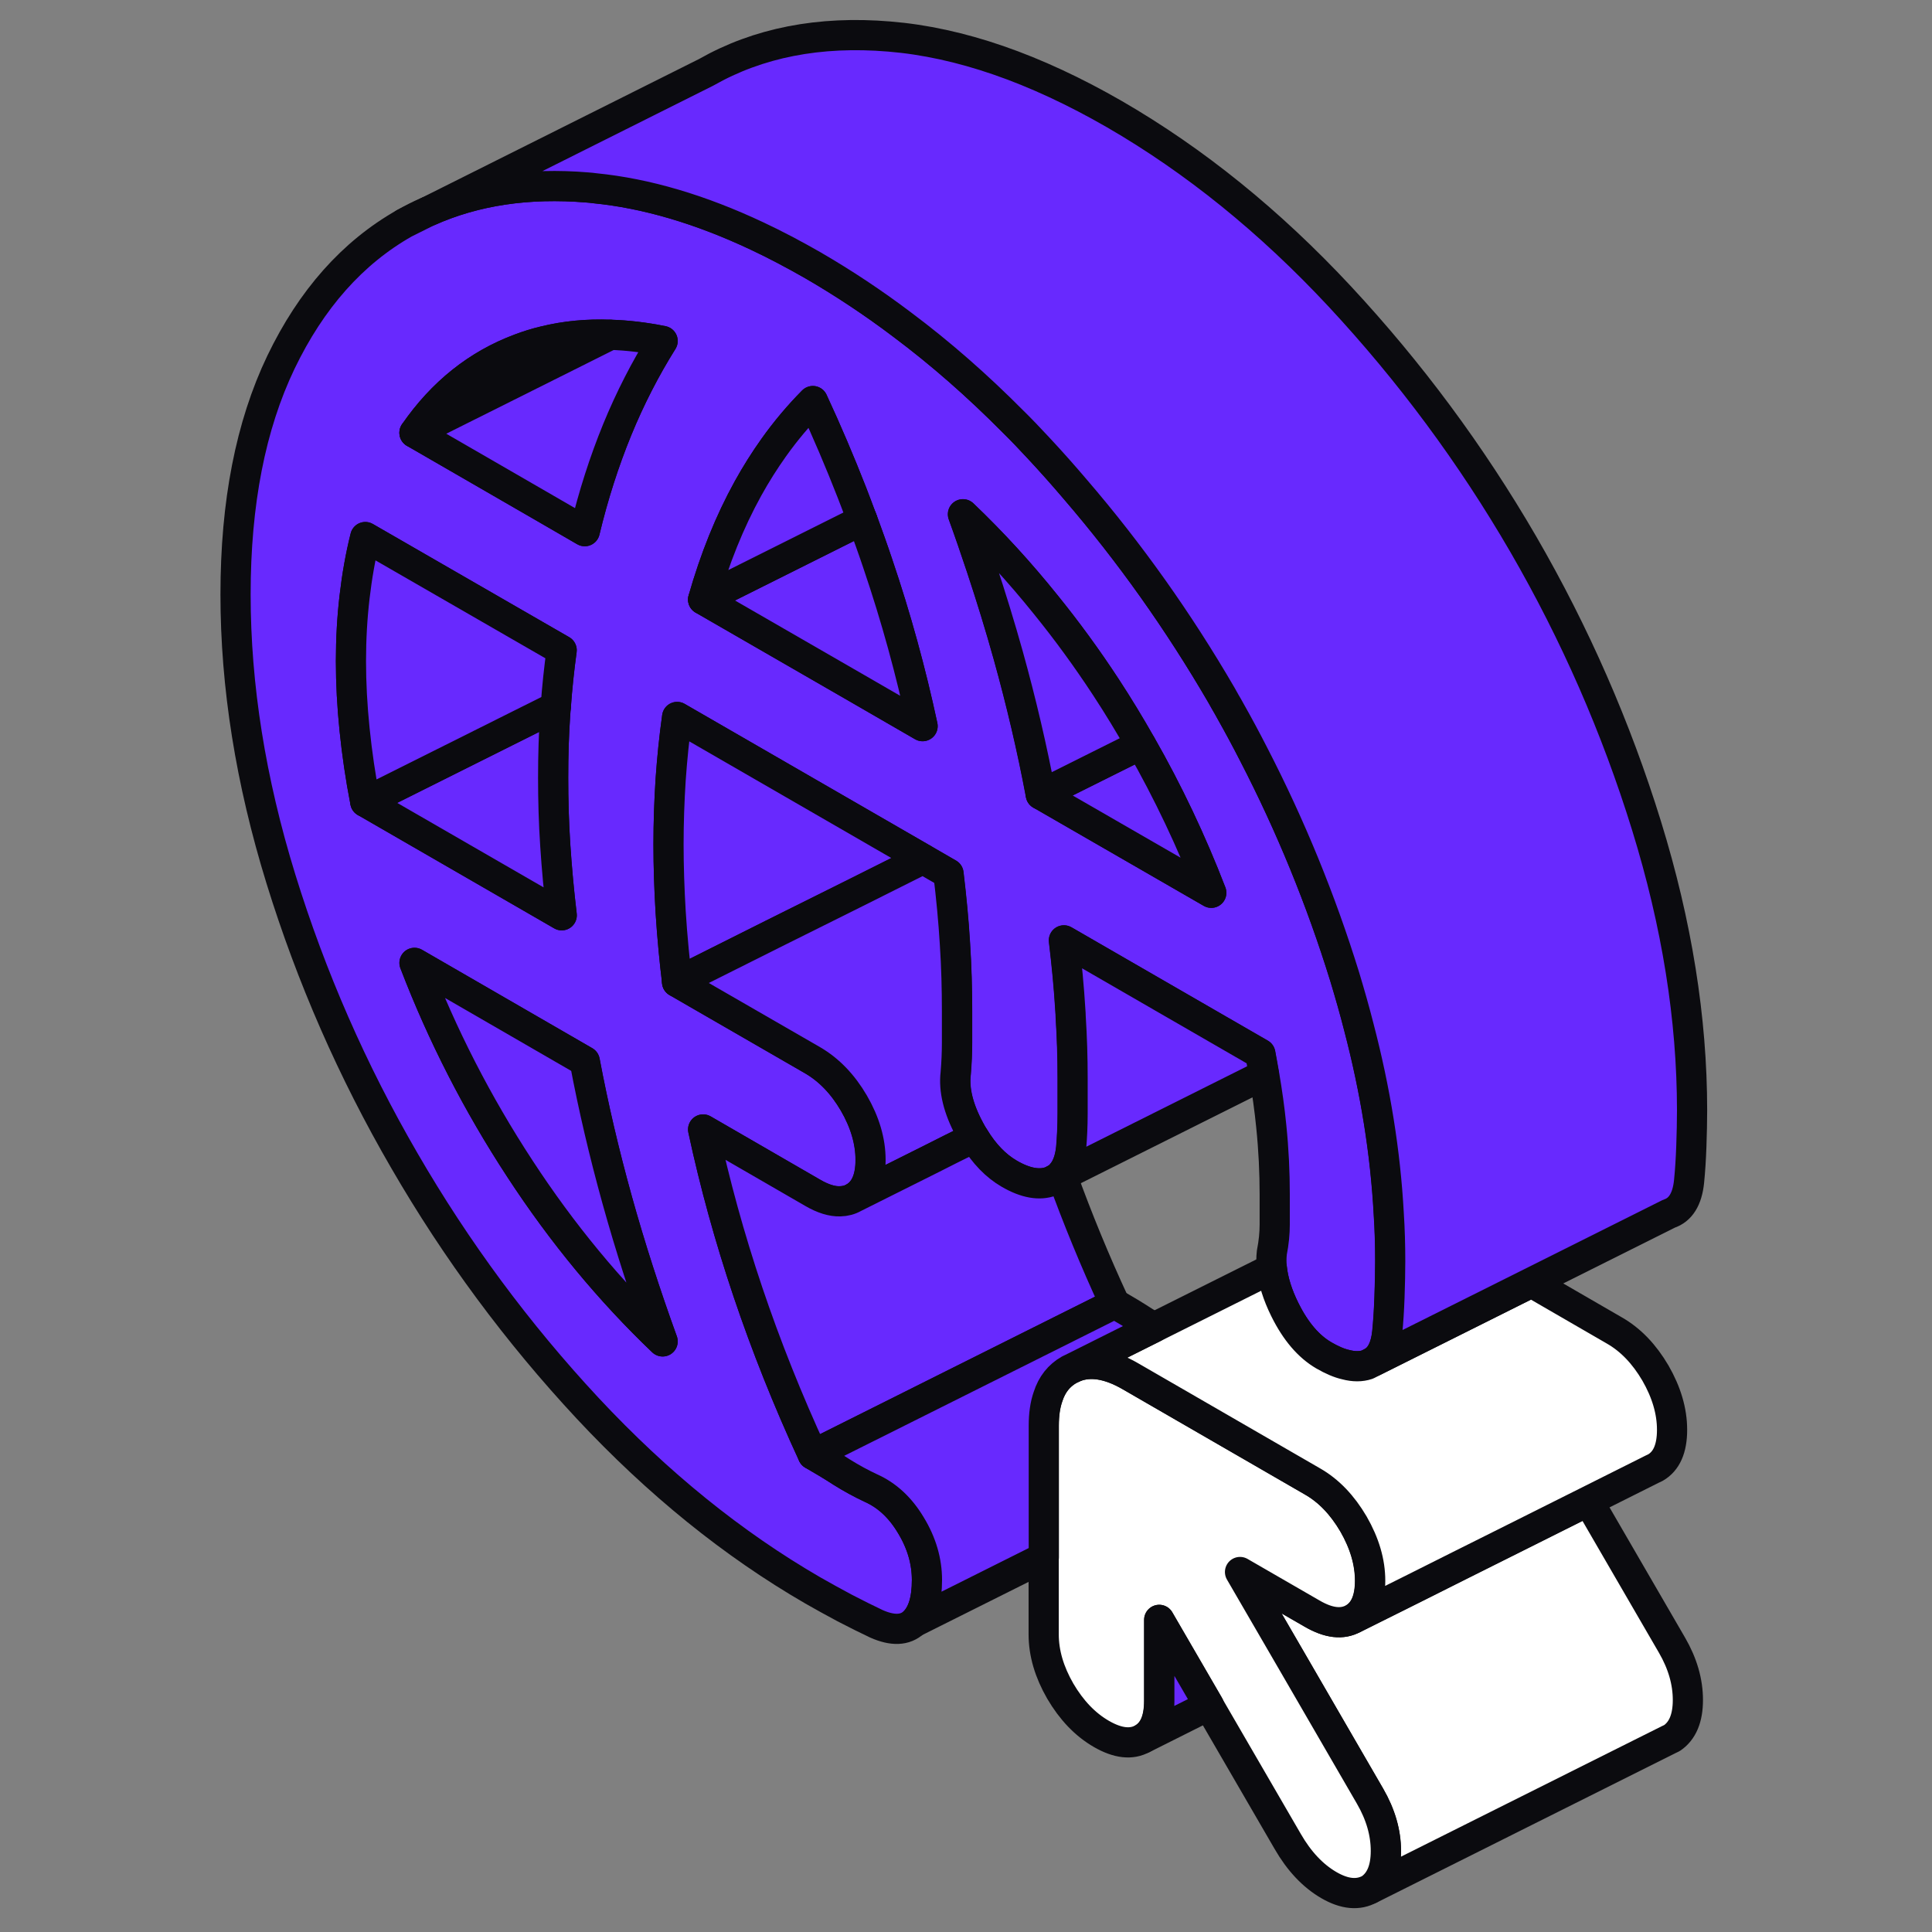
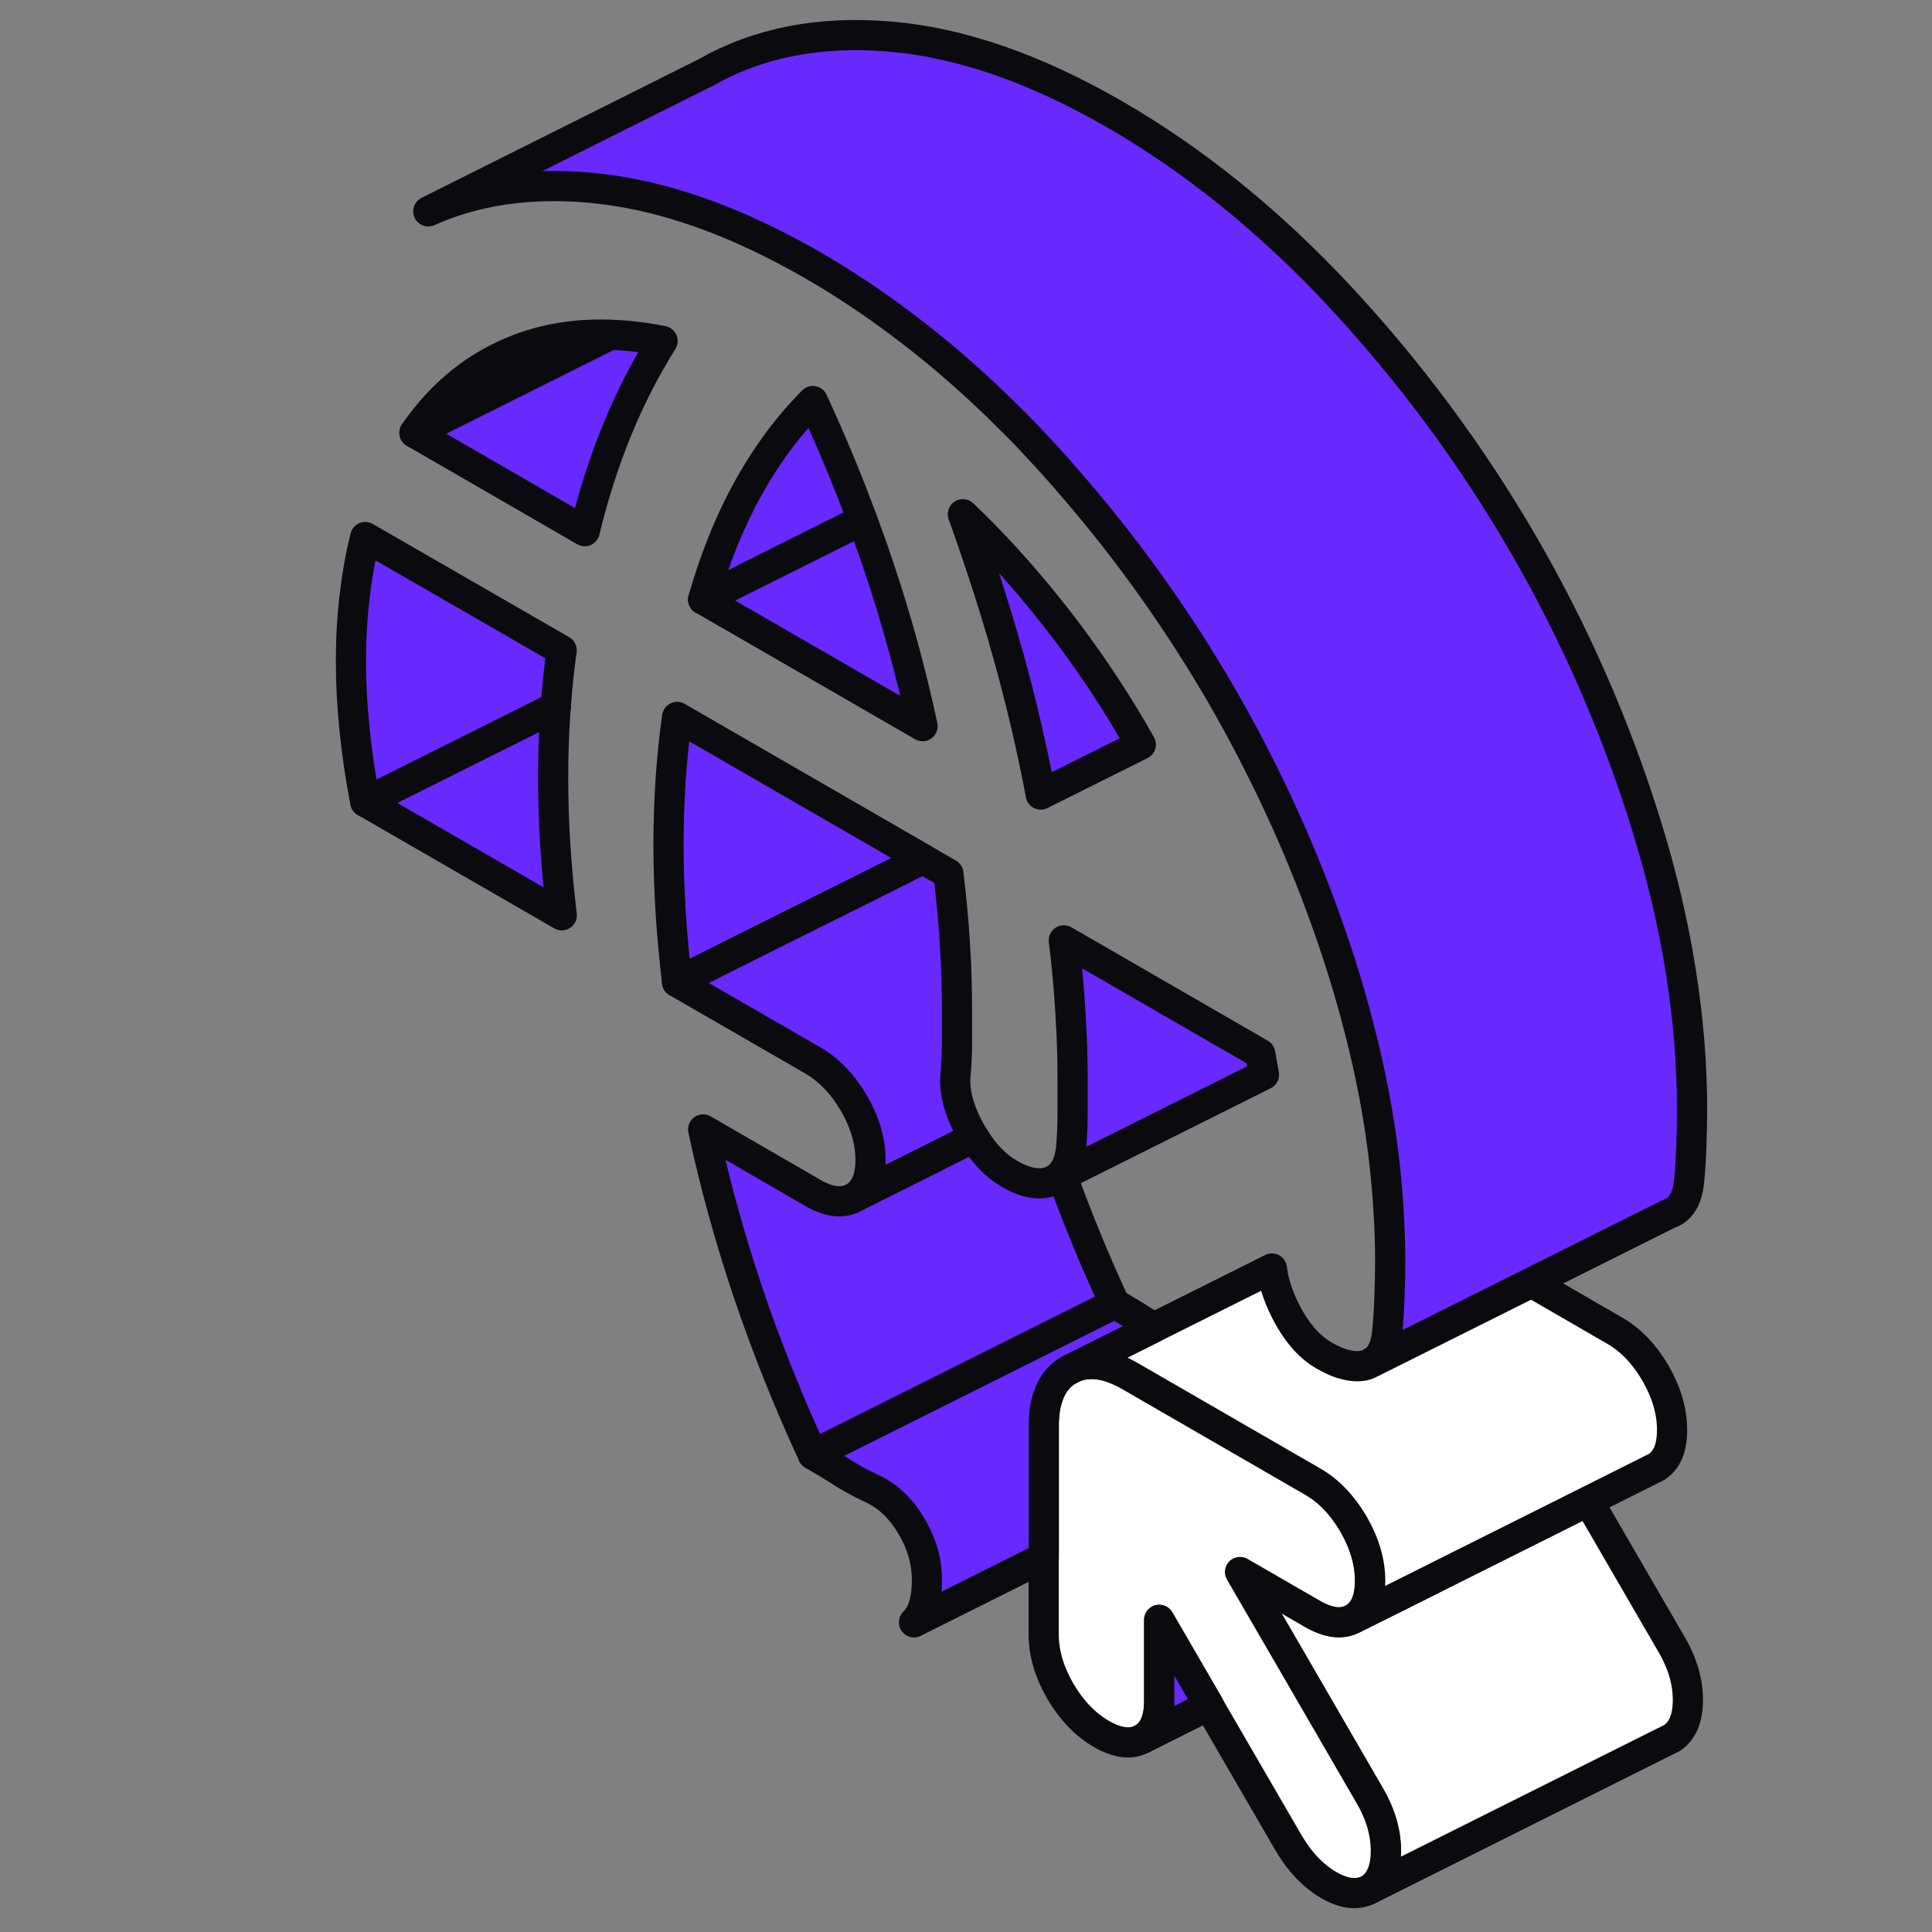
<svg xmlns="http://www.w3.org/2000/svg" width="48" height="48" viewBox="0 0 48 48" fill="none">
  <rect x="0" y="0" width="48" height="48" fill="#808080" stroke="none" />
-   <path d="M10.047 5.547L10.594 5.273C10.407 5.352 10.227 5.446 10.047 5.547Z" fill="#6829FE" stroke="#0B0B0F" stroke-width="0.75" stroke-linecap="round" stroke-linejoin="round" />
-   <path d="M34.505 30.143C34.423 28.635 34.175 27.094 33.763 25.515C33.658 25.103 33.538 24.683 33.41 24.263C32.822 22.358 32.068 20.517 31.149 18.739C30.965 18.379 30.774 18.023 30.575 17.67C30.534 17.595 30.493 17.52 30.448 17.445C30.414 17.385 30.38 17.325 30.347 17.265C29.285 15.443 28.078 13.736 26.713 12.15C26.413 11.798 26.105 11.453 25.79 11.115C25.588 10.898 25.385 10.684 25.175 10.478C24.287 9.581 23.368 8.775 22.419 8.066C21.695 7.519 20.953 7.028 20.195 6.589C19.73 6.323 19.269 6.079 18.815 5.865C17.405 5.201 16.063 4.804 14.78 4.676C14.72 4.669 14.66 4.661 14.6 4.658C13.119 4.534 11.799 4.733 10.644 5.25L10.595 5.273L10.048 5.546C8.754 6.281 7.734 7.433 6.98 9C6.227 10.572 5.852 12.492 5.852 14.768C5.852 17.044 6.227 19.403 6.98 21.84C7.734 24.278 8.754 26.61 10.048 28.838C11.338 31.065 12.857 33.117 14.6 34.988C16.348 36.859 18.212 38.366 20.195 39.514C20.435 39.653 20.698 39.795 20.983 39.949C21.272 40.099 21.534 40.23 21.774 40.343C22.179 40.523 22.49 40.508 22.708 40.305C22.922 40.099 23.03 39.75 23.03 39.255C23.03 38.79 22.899 38.336 22.633 37.898C22.37 37.455 22.037 37.148 21.632 36.968C21.392 36.855 21.152 36.724 20.912 36.574C20.675 36.42 20.435 36.278 20.195 36.139C19.573 34.793 19.037 33.447 18.583 32.1C18.129 30.754 17.758 29.408 17.469 28.061L20.195 29.637C20.447 29.783 20.675 29.854 20.874 29.846C21.002 29.843 21.114 29.813 21.219 29.753C21.493 29.595 21.632 29.284 21.632 28.819C21.632 28.354 21.493 27.881 21.219 27.409C20.942 26.933 20.6 26.58 20.195 26.344L17.323 24.686L16.824 24.398C16.79 24.131 16.764 23.869 16.738 23.607C16.708 23.288 16.682 22.969 16.663 22.658C16.629 22.088 16.61 21.529 16.61 20.982C16.61 20.434 16.629 19.894 16.663 19.365C16.7 18.837 16.753 18.319 16.824 17.813L22.937 21.341L23.567 21.705C23.638 22.298 23.694 22.875 23.728 23.445C23.765 24.015 23.78 24.574 23.78 25.122V25.905C23.78 26.153 23.769 26.404 23.747 26.666C23.698 27.075 23.81 27.54 24.088 28.058C24.125 28.129 24.163 28.197 24.204 28.26C24.452 28.669 24.744 28.969 25.074 29.16C25.479 29.396 25.828 29.456 26.113 29.348L26.225 29.291C26.282 29.262 26.33 29.22 26.372 29.172C26.503 29.025 26.585 28.811 26.615 28.526C26.638 28.268 26.653 27.979 26.653 27.664V26.779C26.653 26.28 26.638 25.774 26.604 25.256C26.604 25.208 26.6 25.155 26.597 25.103C26.563 24.533 26.507 23.951 26.435 23.363L29.124 24.915L31.314 26.179C31.348 26.355 31.378 26.528 31.408 26.7C31.483 27.135 31.543 27.563 31.584 27.979C31.644 28.564 31.67 29.13 31.67 29.678V30.42C31.67 30.638 31.648 30.87 31.599 31.118C31.584 31.245 31.584 31.377 31.599 31.515C31.633 31.826 31.738 32.168 31.922 32.539C32.188 33.075 32.51 33.454 32.893 33.675C33.088 33.788 33.268 33.867 33.433 33.904C33.632 33.956 33.812 33.956 33.969 33.904L34.123 33.825C34.318 33.698 34.43 33.458 34.468 33.105C34.494 32.843 34.513 32.55 34.524 32.228C34.535 31.909 34.543 31.609 34.543 31.335C34.543 30.942 34.532 30.544 34.505 30.143ZM9.077 19.924C8.957 19.309 8.87 18.709 8.81 18.124C8.75 17.539 8.72 16.977 8.72 16.425C8.72 15.874 8.75 15.345 8.81 14.832C8.87 14.318 8.957 13.819 9.077 13.343L13.955 16.155C13.892 16.616 13.843 17.081 13.809 17.558C13.802 17.607 13.798 17.659 13.794 17.712C13.757 18.236 13.742 18.776 13.742 19.324C13.742 19.872 13.757 20.434 13.794 21.004C13.832 21.57 13.884 22.151 13.955 22.74L9.077 19.924ZM12.917 29.033C11.863 27.424 10.989 25.721 10.299 23.922L14.529 26.366C14.743 27.503 15.013 28.654 15.335 29.813C15.658 30.975 16.037 32.145 16.464 33.327C15.152 32.074 13.967 30.642 12.917 29.033ZM15.335 10.677C15.013 11.464 14.743 12.304 14.529 13.197L13.408 12.548L10.299 10.752C10.989 9.754 11.863 9.056 12.917 8.663C13.115 8.588 13.318 8.524 13.528 8.475C14.045 8.348 14.593 8.295 15.167 8.318C15.583 8.329 16.018 8.381 16.464 8.471C16.037 9.154 15.658 9.889 15.335 10.677ZM21.287 17.096L17.469 14.895C17.758 13.879 18.129 12.96 18.583 12.139C18.782 11.779 18.995 11.441 19.224 11.119C19.52 10.703 19.843 10.32 20.195 9.964C20.548 10.722 20.87 11.483 21.167 12.24C21.245 12.447 21.324 12.649 21.399 12.855C21.41 12.878 21.418 12.896 21.425 12.919C21.557 13.279 21.688 13.643 21.808 14.003C22.265 15.349 22.633 16.695 22.922 18.041L21.287 17.096ZM25.862 19.74C25.648 18.6 25.378 17.449 25.055 16.29C24.853 15.563 24.628 14.832 24.384 14.097C24.238 13.658 24.088 13.219 23.927 12.777C24.654 13.47 25.34 14.22 25.985 15.023C26.51 15.671 27.009 16.354 27.478 17.07C27.785 17.539 28.074 18.015 28.348 18.499C29.023 19.68 29.604 20.907 30.095 22.181L25.862 19.74Z" fill="#6829FE" stroke="#0B0B0F" stroke-width="0.75" stroke-linecap="round" stroke-linejoin="round" />
-   <path d="M16.462 33.327C15.149 32.074 13.964 30.642 12.914 29.033C11.861 27.424 10.987 25.722 10.297 23.922L14.527 26.367C14.741 27.503 15.011 28.654 15.333 29.813C15.656 30.976 16.034 32.146 16.462 33.327Z" fill="#6829FE" stroke="#0B0B0F" stroke-width="0.75" stroke-linecap="round" stroke-linejoin="round" />
-   <path d="M30.093 22.181L25.859 19.74L28.346 18.499C29.021 19.68 29.602 20.907 30.093 22.181Z" fill="#6829FE" stroke="#0B0B0F" stroke-width="0.75" stroke-linecap="round" stroke-linejoin="round" />
  <path d="M41.935 42.236C41.935 42.686 41.804 43.001 41.541 43.181L41.447 43.226L34.041 46.931C34.304 46.751 34.435 46.436 34.435 45.986C34.435 45.536 34.304 45.079 34.041 44.625L32.129 41.325L30.812 39.056L32.605 40.091C33.014 40.328 33.351 40.365 33.629 40.211L35.14 39.458L36.261 38.895L37.371 38.34L39.464 37.294L41.541 40.875C41.804 41.329 41.935 41.783 41.935 42.236Z" fill="white" stroke="#0B0B0F" stroke-width="0.75" stroke-linecap="round" stroke-linejoin="round" />
  <path d="M21.398 12.855C21.394 12.882 21.391 12.908 21.391 12.934L21.424 12.919C21.417 12.897 21.409 12.878 21.398 12.855ZM26.371 29.172C26.329 29.221 26.281 29.262 26.224 29.292L26.386 29.213C26.386 29.213 26.374 29.187 26.371 29.172Z" fill="#6829FE" stroke="#0B0B0F" stroke-width="0.75" stroke-linecap="round" stroke-linejoin="round" />
  <path d="M31.403 26.701L26.382 29.213C26.382 29.213 26.371 29.187 26.367 29.172C26.498 29.026 26.581 28.812 26.611 28.527C26.633 28.268 26.648 27.98 26.648 27.665V26.78C26.648 26.281 26.633 25.774 26.6 25.257C26.6 25.208 26.596 25.156 26.592 25.103C26.558 24.533 26.502 23.952 26.431 23.363L29.12 24.916L31.31 26.18C31.343 26.356 31.373 26.528 31.403 26.701Z" fill="#6829FE" stroke="#0B0B0F" stroke-width="0.75" stroke-linecap="round" stroke-linejoin="round" />
  <path d="M28.343 18.499L25.857 19.74C25.643 18.6 25.373 17.449 25.051 16.29C24.848 15.563 24.623 14.831 24.379 14.096C24.233 13.658 24.083 13.219 23.922 12.776C24.649 13.47 25.336 14.22 25.981 15.023C26.506 15.671 27.004 16.354 27.473 17.07C27.781 17.539 28.069 18.015 28.343 18.499Z" fill="#6829FE" stroke="#0B0B0F" stroke-width="0.75" stroke-linecap="round" stroke-linejoin="round" />
  <path d="M22.921 18.041L21.286 17.096L17.469 14.895L21.391 12.934L21.425 12.919C21.556 13.279 21.688 13.643 21.808 14.003C22.265 15.349 22.633 16.695 22.921 18.041Z" fill="#6829FE" stroke="#0B0B0F" stroke-width="0.75" stroke-linecap="round" stroke-linejoin="round" />
  <path d="M21.399 12.855C21.395 12.881 21.391 12.908 21.391 12.934L17.469 14.895C17.758 13.879 18.129 12.96 18.582 12.139C18.781 11.779 18.995 11.441 19.224 11.119C19.52 10.703 19.843 10.32 20.195 9.964C20.547 10.721 20.87 11.483 21.166 12.24C21.245 12.446 21.324 12.649 21.399 12.855Z" fill="#6829FE" stroke="#0B0B0F" stroke-width="0.75" stroke-linecap="round" stroke-linejoin="round" />
  <path d="M15.164 8.318L10.297 10.751C10.987 9.754 11.861 9.056 12.914 8.663C13.113 8.588 13.316 8.524 13.526 8.475C14.043 8.348 14.591 8.295 15.164 8.318Z" fill="#6829FE" stroke="#0B0B0F" stroke-width="0.75" stroke-linecap="round" stroke-linejoin="round" />
  <path d="M16.462 8.472C16.034 9.155 15.656 9.89 15.333 10.677C15.011 11.465 14.741 12.305 14.527 13.197L13.406 12.548L10.297 10.752L15.164 8.318C15.581 8.33 16.016 8.382 16.462 8.472Z" fill="#6829FE" stroke="#0B0B0F" stroke-width="0.75" stroke-linecap="round" stroke-linejoin="round" />
  <path d="M13.957 22.74L9.078 19.924L13.811 17.558C13.803 17.606 13.799 17.659 13.796 17.711C13.758 18.236 13.743 18.776 13.743 19.324C13.743 19.871 13.758 20.434 13.796 21.004C13.833 21.57 13.886 22.151 13.957 22.74Z" fill="#6829FE" stroke="#0B0B0F" stroke-width="0.75" stroke-linecap="round" stroke-linejoin="round" />
  <path d="M13.954 16.155C13.89 16.616 13.841 17.081 13.807 17.558L9.075 19.924C8.955 19.309 8.869 18.709 8.809 18.124C8.749 17.539 8.719 16.977 8.719 16.425C8.719 15.874 8.749 15.345 8.809 14.832C8.869 14.318 8.955 13.819 9.075 13.343L13.954 16.155Z" fill="#6829FE" stroke="#0B0B0F" stroke-width="0.75" stroke-linecap="round" stroke-linejoin="round" />
  <path d="M22.936 21.341L21.267 22.177L19.189 23.212L17.086 24.266L16.823 24.398C16.789 24.131 16.763 23.869 16.737 23.606C16.707 23.288 16.681 22.969 16.662 22.657C16.628 22.087 16.609 21.529 16.609 20.981C16.609 20.434 16.628 19.894 16.662 19.365C16.699 18.836 16.752 18.319 16.823 17.812L22.936 21.341Z" fill="#6829FE" stroke="#0B0B0F" stroke-width="0.75" stroke-linecap="round" stroke-linejoin="round" />
  <path d="M24.2 28.261L23.604 28.557L23.165 28.778L21.215 29.753C21.489 29.596 21.628 29.284 21.628 28.819C21.628 28.354 21.489 27.882 21.215 27.409C20.938 26.933 20.596 26.581 20.192 26.344L17.319 24.687L16.82 24.398L17.083 24.267L19.186 23.213L21.264 22.178L22.933 21.342L23.563 21.706C23.634 22.298 23.69 22.875 23.724 23.445C23.762 24.015 23.776 24.574 23.776 25.122V25.905C23.776 26.153 23.765 26.404 23.743 26.667C23.694 27.076 23.806 27.541 24.084 28.058C24.122 28.129 24.159 28.197 24.2 28.261Z" fill="#6829FE" stroke="#0B0B0F" stroke-width="0.75" stroke-linecap="round" stroke-linejoin="round" />
  <path d="M27.695 32.389L24.852 33.81L20.195 36.139C19.573 34.793 19.036 33.447 18.582 32.1C18.129 30.754 17.758 29.408 17.469 28.061L20.195 29.637C20.446 29.783 20.675 29.854 20.874 29.846C21.001 29.843 21.114 29.813 21.219 29.753L23.169 28.778L23.608 28.556L24.204 28.26C24.451 28.669 24.744 28.969 25.074 29.16C25.479 29.396 25.828 29.456 26.113 29.348L26.225 29.291L26.386 29.213C26.769 30.27 27.204 31.331 27.695 32.389Z" fill="#6829FE" stroke="#0B0B0F" stroke-width="0.75" stroke-linecap="round" stroke-linejoin="round" />
  <path d="M34.431 45.986C34.431 46.436 34.3 46.751 34.037 46.931C33.748 47.093 33.407 47.063 33.013 46.834C32.62 46.605 32.278 46.245 31.993 45.75L30.032 42.371L28.798 40.245V42.259C28.798 42.728 28.663 43.039 28.386 43.196C28.112 43.35 27.771 43.313 27.366 43.08C26.957 42.844 26.62 42.488 26.342 42.015C26.068 41.539 25.93 41.07 25.93 40.605V35.419C25.93 35.141 25.963 34.901 26.035 34.699C26.132 34.395 26.308 34.174 26.56 34.031L26.691 33.968C27.081 33.81 27.546 33.881 28.082 34.193L30.523 35.603L32.601 36.803C33.01 37.035 33.347 37.391 33.625 37.864C33.898 38.34 34.037 38.809 34.037 39.274C34.037 39.739 33.898 40.054 33.625 40.211C33.347 40.365 33.01 40.328 32.601 40.091L30.808 39.056L32.125 41.325L34.037 44.625C34.3 45.079 34.431 45.533 34.431 45.986Z" fill="white" stroke="#0B0B0F" stroke-width="0.75" stroke-linecap="round" stroke-linejoin="round" />
  <path d="M41.542 35.524C41.542 35.993 41.403 36.304 41.129 36.462L41.043 36.503L39.464 37.294L37.372 38.341L36.261 38.896L35.14 39.458L33.629 40.212C33.903 40.054 34.042 39.743 34.042 39.274C34.042 38.806 33.903 38.341 33.629 37.864C33.352 37.392 33.014 37.036 32.605 36.803L30.528 35.603L28.087 34.193C27.55 33.882 27.085 33.811 26.695 33.968L28.675 32.978L31.6 31.516C31.634 31.827 31.739 32.168 31.923 32.539C32.189 33.076 32.512 33.454 32.894 33.676C33.089 33.788 33.269 33.867 33.434 33.904C33.633 33.957 33.813 33.957 33.97 33.904L34.124 33.826L38.05 31.864L40.105 33.053C40.514 33.286 40.852 33.642 41.129 34.114C41.403 34.591 41.542 35.059 41.542 35.524Z" fill="white" stroke="#0B0B0F" stroke-width="0.75" stroke-linecap="round" stroke-linejoin="round" />
  <path d="M30.037 42.371L28.391 43.196C28.668 43.039 28.803 42.728 28.803 42.259V40.245L30.037 42.371Z" fill="#6829FE" stroke="#0B0B0F" stroke-width="0.75" stroke-linecap="round" stroke-linejoin="round" />
  <path d="M28.674 32.978L26.694 33.968L26.563 34.032C26.312 34.175 26.135 34.396 26.038 34.7C25.967 34.902 25.933 35.142 25.933 35.42V38.693L22.708 40.306C22.922 40.1 23.03 39.751 23.03 39.256C23.03 38.791 22.899 38.337 22.633 37.898C22.37 37.456 22.037 37.148 21.632 36.968C21.392 36.856 21.152 36.725 20.912 36.575C20.675 36.421 20.435 36.278 20.195 36.14L24.853 33.811L27.695 32.39C27.935 32.528 28.175 32.671 28.412 32.825C28.498 32.881 28.588 32.933 28.674 32.978Z" fill="#6829FE" stroke="#0B0B0F" stroke-width="0.75" stroke-linecap="round" stroke-linejoin="round" />
  <path d="M42.039 27.586C42.039 27.859 42.032 28.159 42.021 28.478C42.009 28.801 41.991 29.093 41.964 29.356C41.919 29.794 41.751 30.061 41.466 30.154L38.046 31.864L34.119 33.826C34.314 33.698 34.427 33.458 34.464 33.106C34.491 32.843 34.509 32.551 34.521 32.228C34.532 31.909 34.539 31.609 34.539 31.336C34.539 30.942 34.528 30.544 34.502 30.143C34.419 28.636 34.172 27.094 33.759 25.516C33.654 25.103 33.534 24.683 33.407 24.263C32.818 22.358 32.064 20.517 31.146 18.739C30.962 18.379 30.771 18.023 30.572 17.671C30.531 17.596 30.489 17.521 30.444 17.446C30.411 17.386 30.377 17.326 30.343 17.266C29.282 15.443 28.074 13.737 26.709 12.151C26.409 11.798 26.102 11.453 25.787 11.116C25.584 10.898 25.382 10.684 25.172 10.478C24.283 9.582 23.364 8.776 22.416 8.067C21.692 7.519 20.949 7.028 20.192 6.589C19.727 6.323 19.266 6.079 18.812 5.866C17.402 5.202 16.059 4.804 14.777 4.677C14.717 4.669 14.657 4.662 14.597 4.658C13.116 4.534 11.796 4.733 10.641 5.251L17.544 1.797C18.834 1.062 20.353 0.762 22.097 0.908C23.844 1.051 25.708 1.696 27.692 2.839C29.676 3.987 31.543 5.494 33.287 7.366C35.031 9.241 36.549 11.288 37.843 13.516C39.133 15.743 40.153 18.076 40.907 20.513C41.661 22.951 42.039 25.309 42.039 27.586Z" fill="#6829FE" stroke="#0B0B0F" stroke-width="0.75" stroke-linecap="round" stroke-linejoin="round" />
</svg>